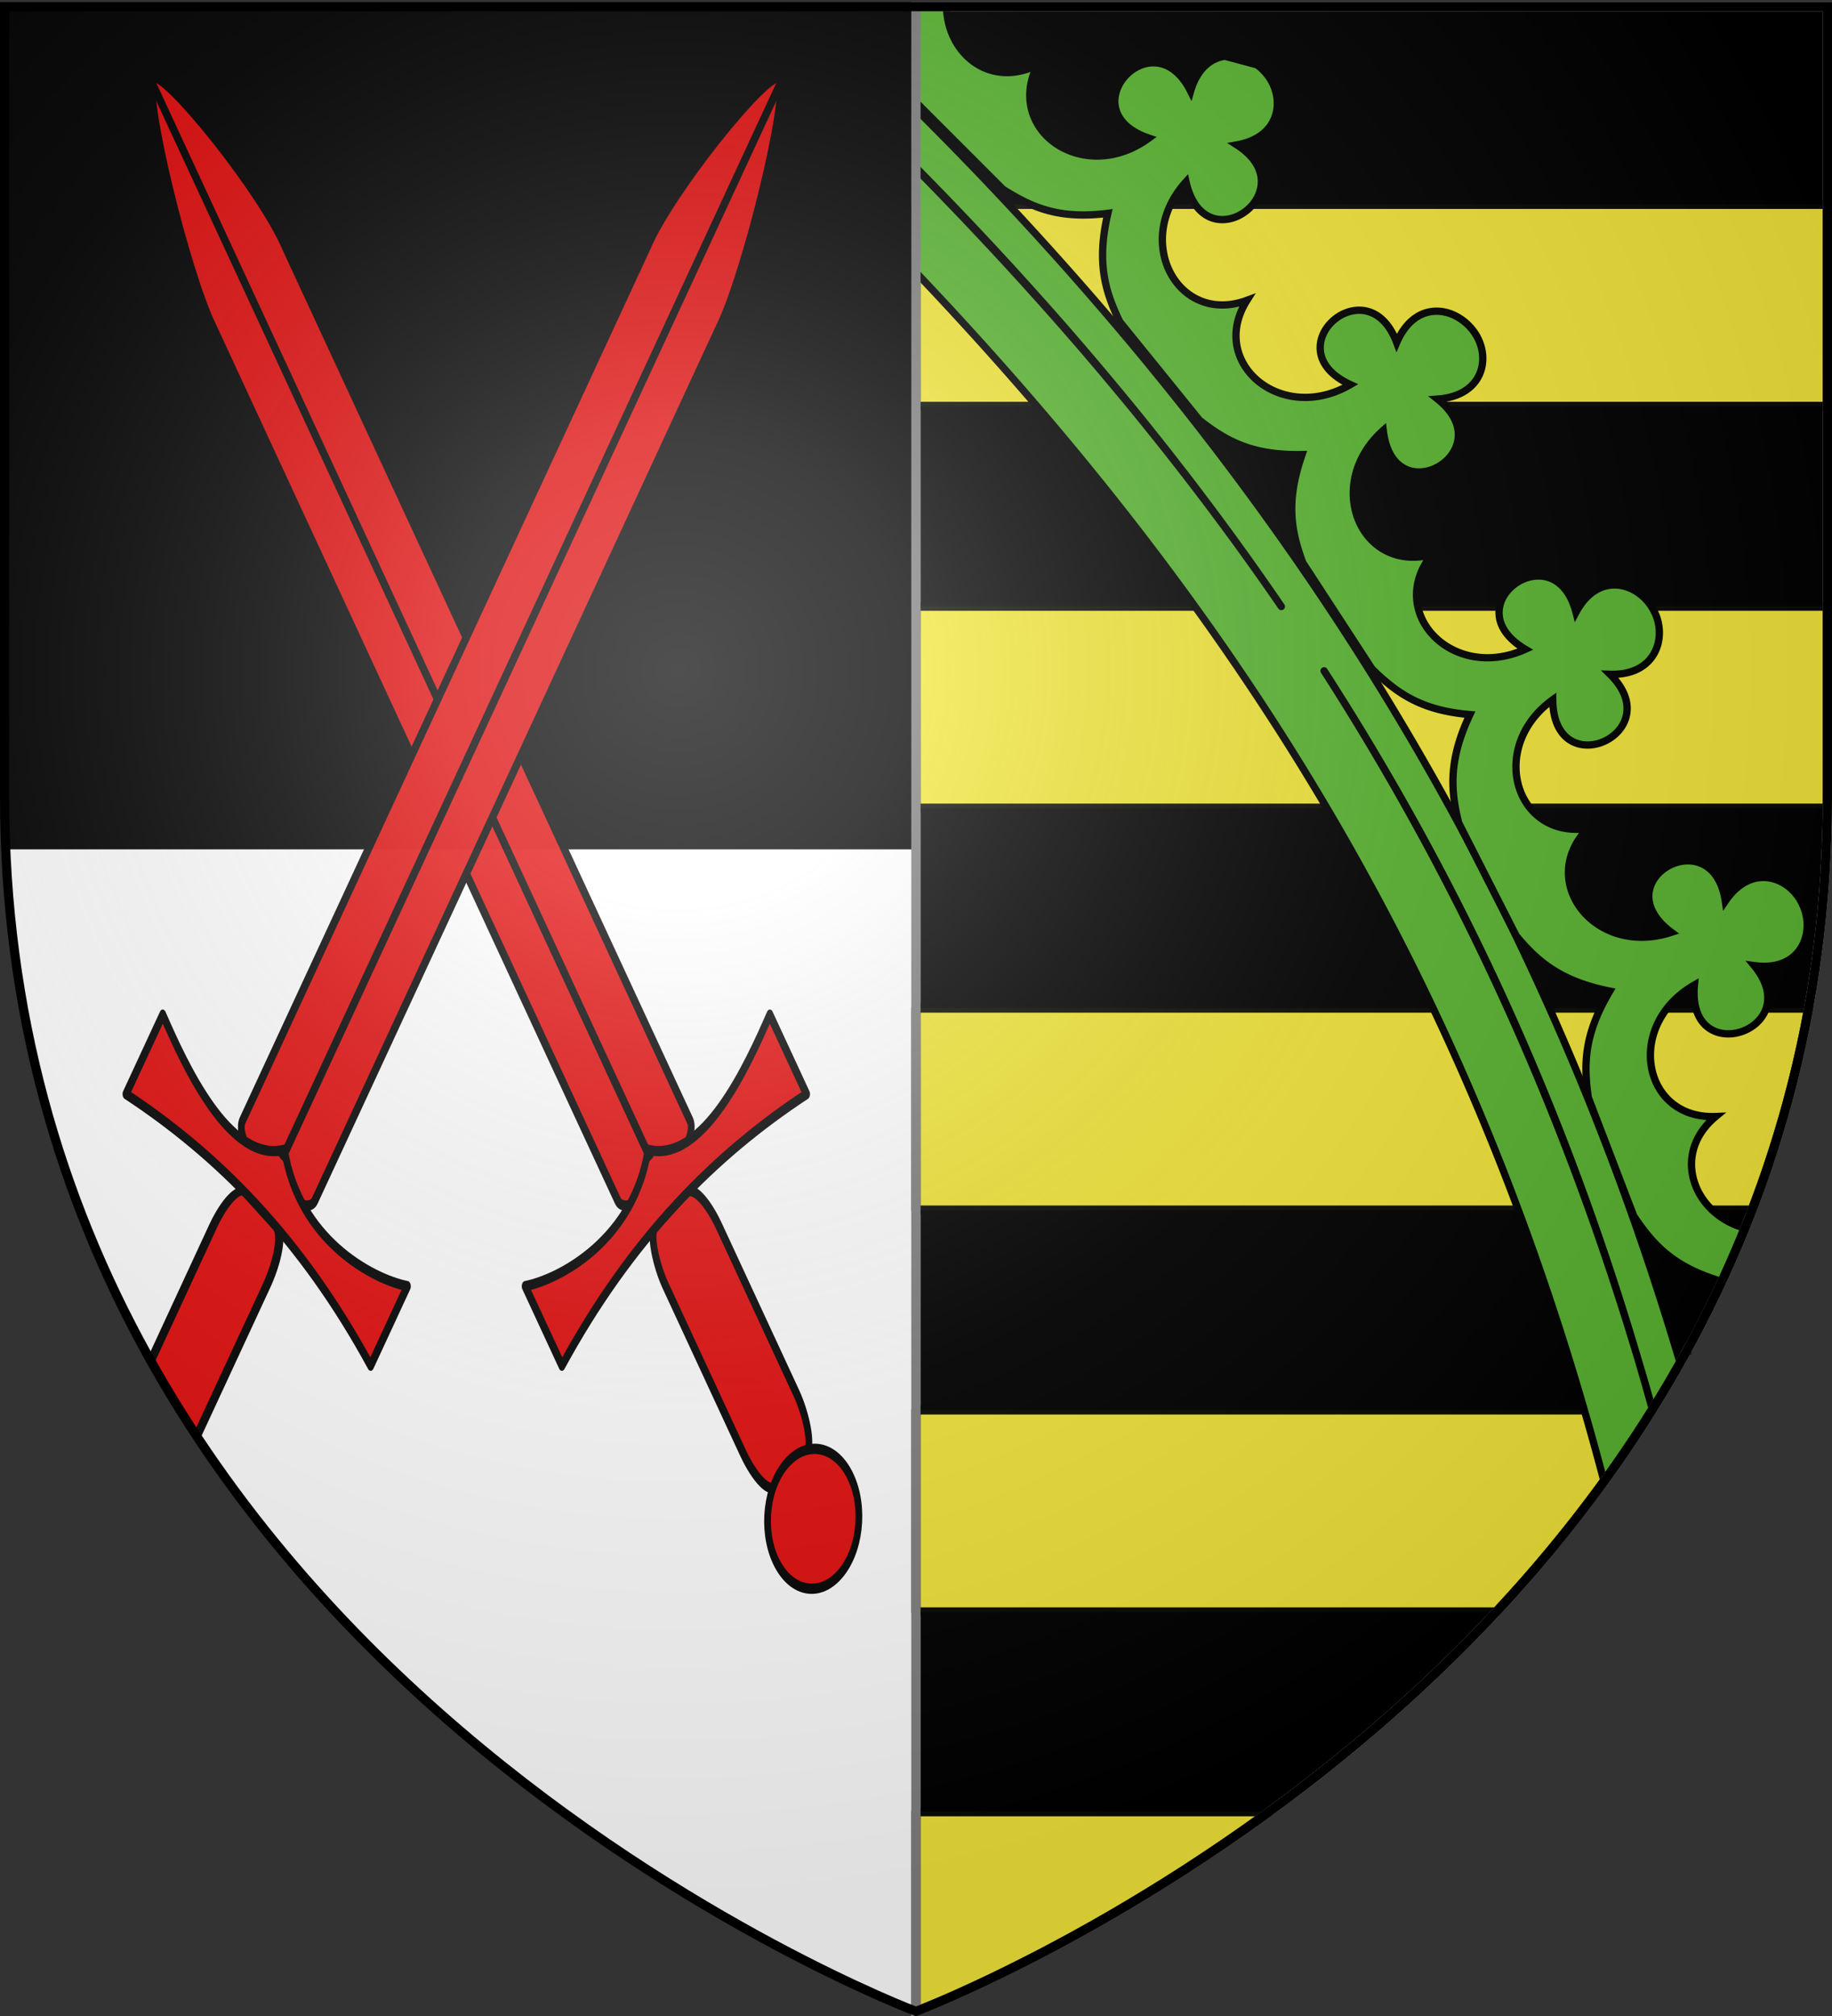
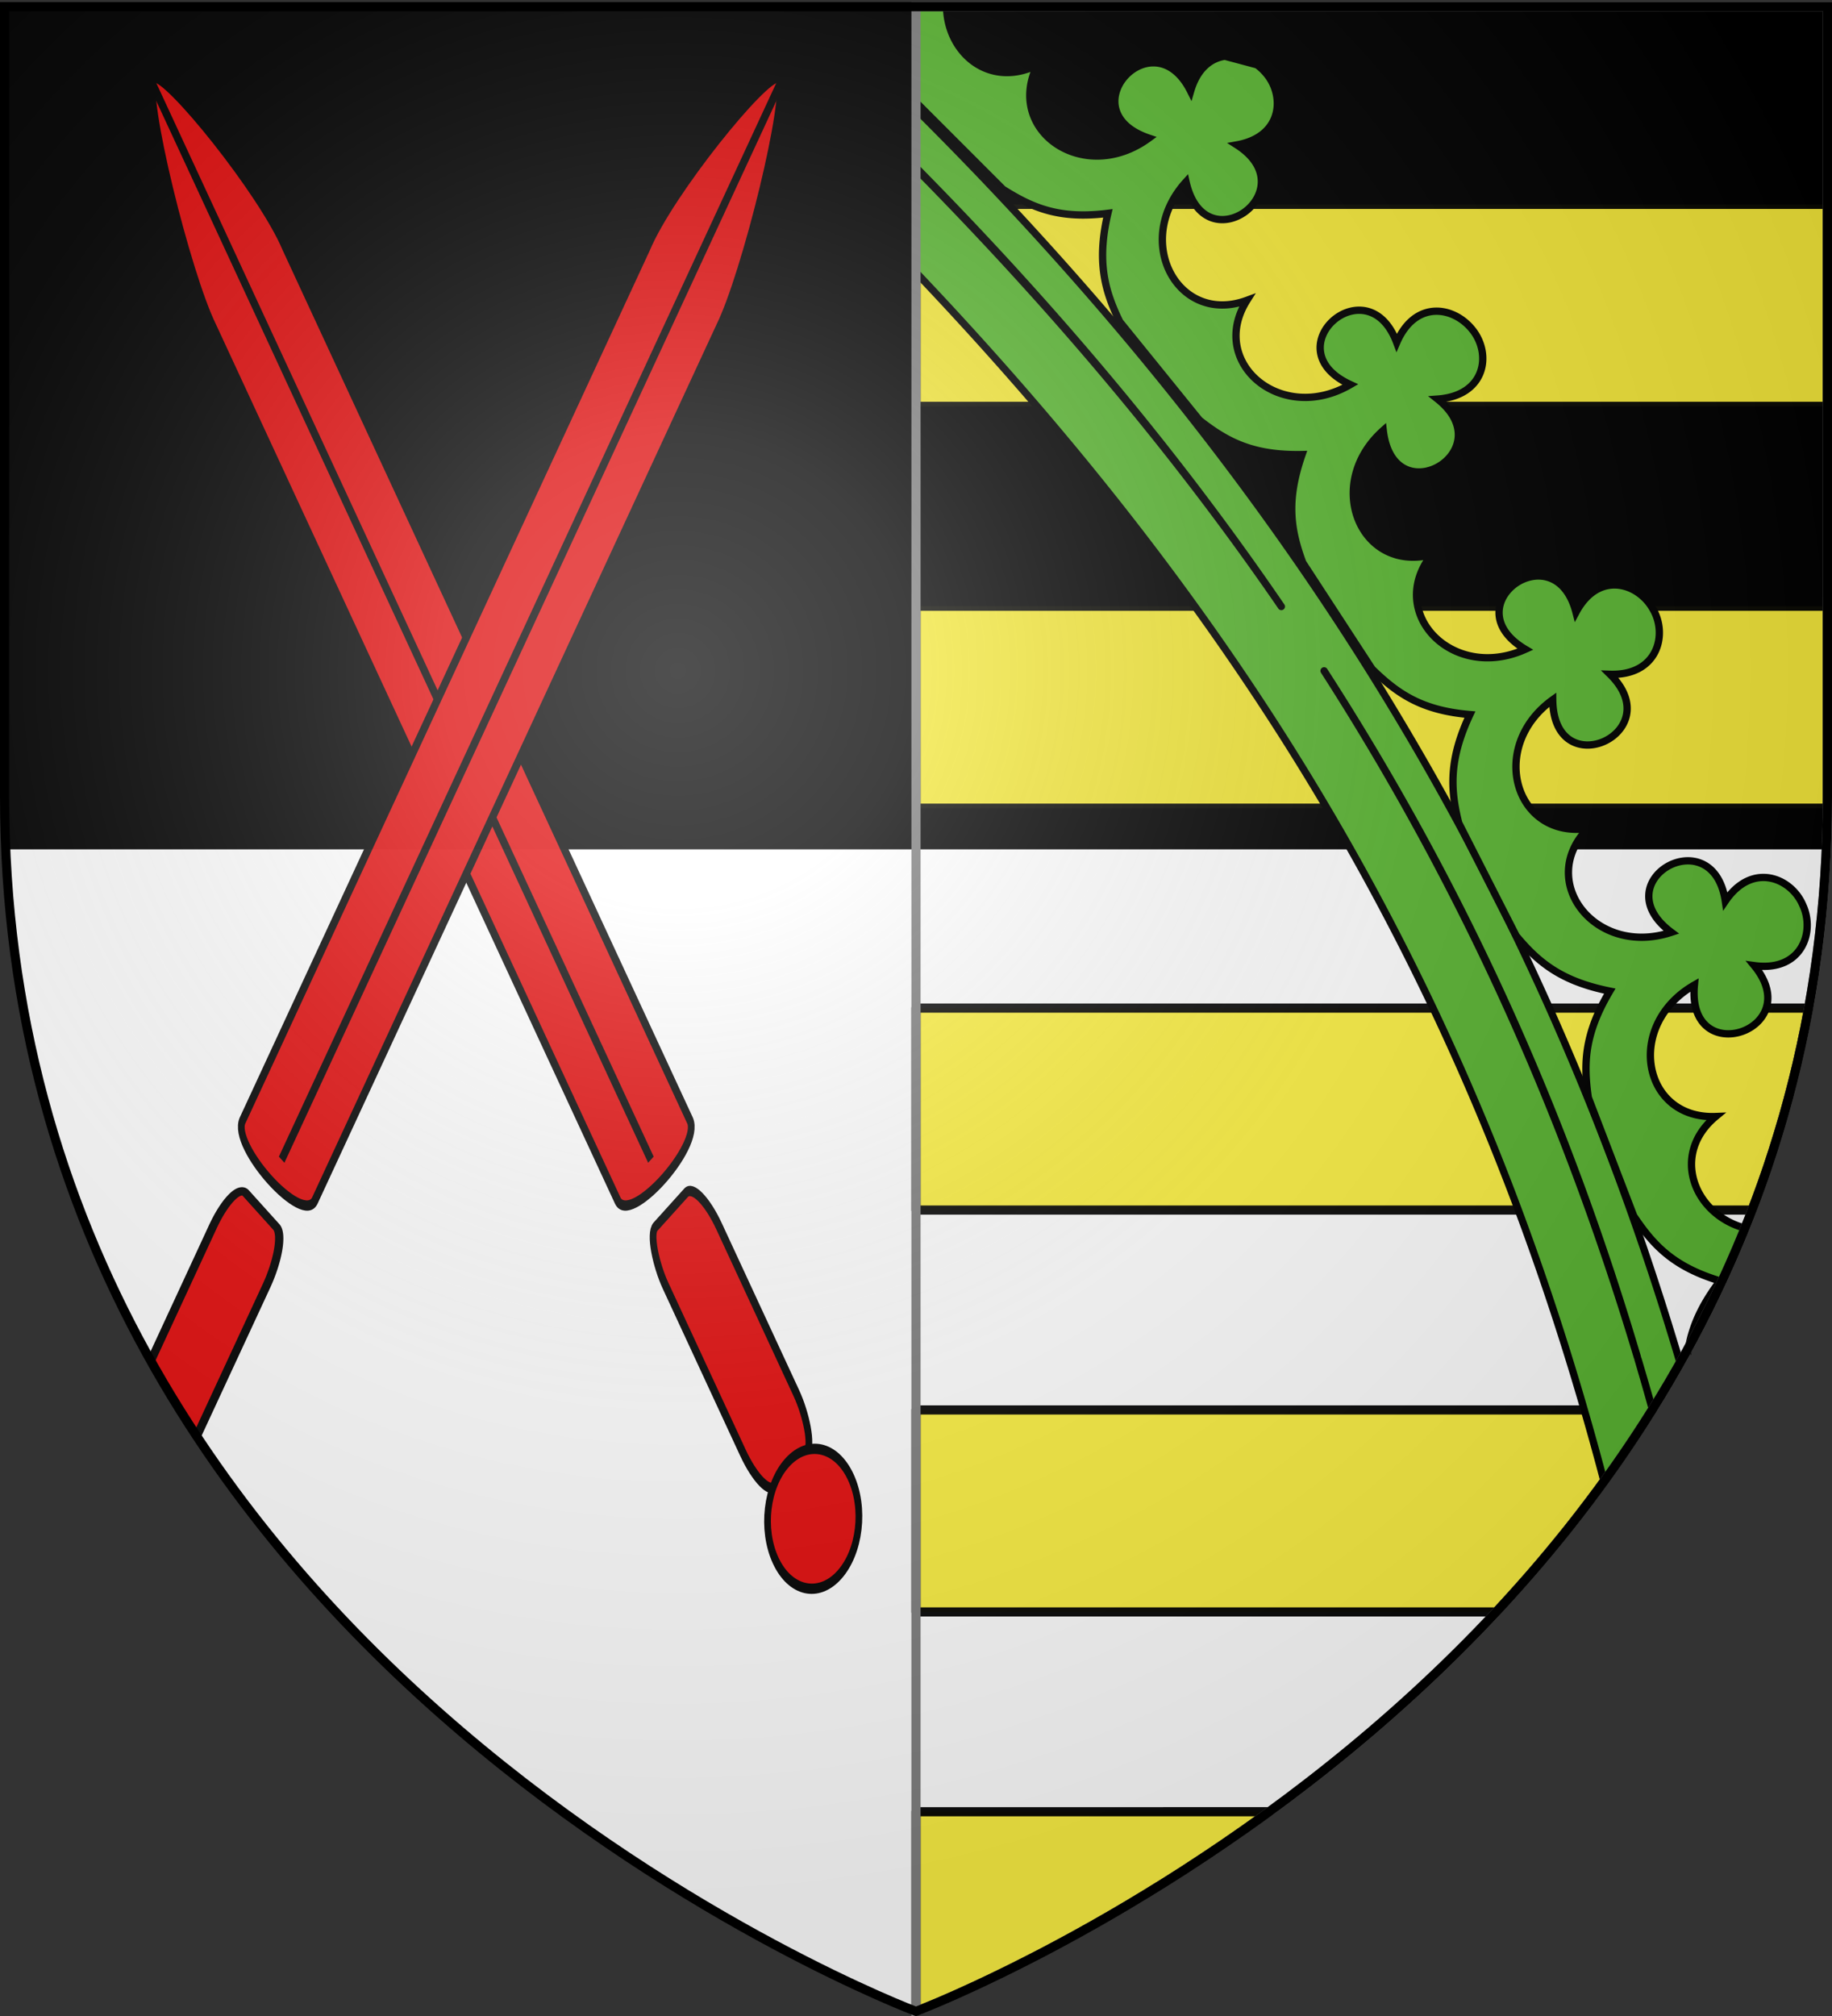
<svg xmlns="http://www.w3.org/2000/svg" xmlns:xlink="http://www.w3.org/1999/xlink" height="660" width="600" version="1.0">
  <rect width="100%" height="100%" fill="#333333" stroke="none" />
  <defs>
    <linearGradient id="b">
      <stop style="stop-color:white;stop-opacity:.314" offset="0" />
      <stop offset=".19" style="stop-color:white;stop-opacity:.251" />
      <stop style="stop-color:#6b6b6b;stop-opacity:.125" offset=".6" />
      <stop style="stop-color:black;stop-opacity:.125" offset="1" />
    </linearGradient>
    <linearGradient id="a">
      <stop offset="0" style="stop-color:#fd0000;stop-opacity:1" />
      <stop style="stop-color:#e77275;stop-opacity:.659" offset=".5" />
      <stop style="stop-color:black;stop-opacity:.323" offset="1" />
    </linearGradient>
    <radialGradient xlink:href="#b" id="c" gradientUnits="userSpaceOnUse" gradientTransform="matrix(1.353 0 0 1.349 -77.63 -85.747)" cx="221.445" cy="226.331" fx="221.445" fy="226.331" r="300" />
  </defs>
  <g style="display:inline">
    <path style="fill:#fff;fill-opacity:1;fill-rule:evenodd;stroke:none;stroke-width:1px;stroke-linecap:butt;stroke-linejoin:miter;stroke-opacity:1" d="M300 658.5s298.5-112.32 298.5-397.772V2.176H1.5v258.552C1.5 546.18 300 658.5 300 658.5z" />
    <path d="M1.5 2.188v258.53c0 5.686.14 11.294.375 16.844h596.25c.234-5.55.375-11.158.375-16.843V2.188H1.5z" style="opacity:1;fill:#000;fill-opacity:1;fill-rule:nonzero;stroke:#000;stroke-width:1;stroke-linecap:butt;stroke-linejoin:round;marker:none;marker-start:none;marker-mid:none;marker-end:none;stroke-miterlimit:4;stroke-dasharray:none;stroke-dashoffset:0;stroke-opacity:1;visibility:visible;display:inline;overflow:visible;enable-background:accumulate" />
-     <path style="fill:#000;fill-opacity:1;fill-rule:evenodd;stroke:gray;stroke-width:3;stroke-linecap:butt;stroke-linejoin:miter;stroke-miterlimit:4;stroke-dasharray:none;stroke-opacity:1;display:inline" d="M300 658.5s298.5-112.32 298.5-397.772V2.176H300V658.5z" />
  </g>
  <g style="display:inline">
    <g style="opacity:1">
      <g style="opacity:1;display:inline">
        <path style="opacity:1;fill:none;fill-opacity:1;fill-rule:nonzero;stroke:none;stroke-width:7.56;stroke-linecap:round;stroke-linejoin:round;stroke-miterlimit:4;stroke-dasharray:none;stroke-opacity:1;display:inline" d="M0 0h600v660H0z" />
      </g>
    </g>
    <g style="opacity:.98;stroke:#000;stroke-width:.464;stroke-miterlimit:4;stroke-dasharray:none;stroke-opacity:1">
      <g transform="matrix(.888 -.985 -.615 -1.327 954.746 737.921)" style="fill:#e20909;fill-opacity:1;stroke:#000;stroke-width:2.036;stroke-miterlimit:4;stroke-dasharray:none;stroke-opacity:1">
        <path d="M-414.113 587.072v215.407c.62 13.508-9.344 49.824-12.921 51.47-4.697-1.094-14.092-38.364-13.727-51.47V587.072c0-6.355 26.648-6.355 26.648 0z" style="fill:#e20909;fill-opacity:1;fill-rule:nonzero;stroke:#000;stroke-width:2.036;stroke-linecap:round;stroke-linejoin:round;stroke-miterlimit:4;stroke-dasharray:none;stroke-dashoffset:0;stroke-opacity:1" />
        <rect width="19.741" height="64.074" rx="4.23" ry="11.47" x="-438.718" y="511.895" style="fill:#e20909;fill-opacity:1;fill-rule:nonzero;stroke:#000;stroke-width:2.036;stroke-linecap:round;stroke-linejoin:round;stroke-miterlimit:4;stroke-dasharray:none;stroke-dashoffset:0;stroke-opacity:1" />
        <path d="M226.884 512.654c.005 8.072-6.538 14.62-14.61 14.62-8.073 0-14.615-6.548-14.61-14.62-.005-8.073 6.537-14.62 14.61-14.62 8.072 0 14.615 6.547 14.61 14.62z" transform="matrix(.948 0 0 .948 -630.285 13.861)" style="fill:#e20909;fill-opacity:1;fill-rule:nonzero;stroke:#000;stroke-width:2.149;stroke-linecap:round;stroke-linejoin:round;stroke-miterlimit:4;stroke-dasharray:none;stroke-dashoffset:0;stroke-opacity:1" />
-         <path d="M-472.977 570.233c31.26 8.27 61.121 6.738 90.238 0v19.625c-11.168-4.287-33.098-12.2-44.9 0-13.501-12.086-35.866-5.237-45.338 0v-19.625z" style="fill:#e20909;fill-opacity:1;fill-rule:nonzero;stroke:#000;stroke-width:2.036;stroke-linecap:round;stroke-linejoin:round;stroke-miterlimit:4;stroke-dasharray:none;stroke-dashoffset:0;stroke-opacity:1" />
        <path d="M-428.065 587.718v265.768" style="fill:#e20909;fill-opacity:1;fill-rule:evenodd;stroke:#000;stroke-width:2.036;stroke-linecap:butt;stroke-linejoin:miter;stroke-miterlimit:4;stroke-dasharray:none;stroke-opacity:1" />
      </g>
      <g style="fill:#e20909;fill-opacity:1;stroke:#000;stroke-width:2.036;stroke-miterlimit:4;stroke-dasharray:none;stroke-opacity:1">
        <path style="fill:#e20909;fill-opacity:1;fill-rule:nonzero;stroke:#000;stroke-width:2.036;stroke-linecap:round;stroke-linejoin:round;stroke-miterlimit:4;stroke-dasharray:none;stroke-dashoffset:0;stroke-opacity:1" d="M-414.113 587.072v215.407c.62 13.508-9.344 49.824-12.921 51.47-4.697-1.094-14.092-38.364-13.727-51.47V587.072c0-6.355 26.648-6.355 26.648 0z" transform="matrix(-.888 -.985 .615 -1.327 -649.321 737.921)" />
        <path style="fill:#e20909;fill-opacity:1;fill-rule:nonzero;stroke:#000;stroke-width:2.718;stroke-linecap:round;stroke-linejoin:round;stroke-miterlimit:4;stroke-dasharray:none;stroke-dashoffset:0;stroke-opacity:1" d="M79.063 390.031c-2.421.223-6.201 4.776-9.376 11.625l-20.312 43.875a398.858 398.858 0 0 0 15.063 24.688l22.78-49.125c3.907-8.43 5.363-17.099 3.282-19.406l-10-11.094a1.646 1.646 0 0 0-1.438-.563z" />
-         <path style="fill:#e20909;fill-opacity:1;fill-rule:nonzero;stroke:#000;stroke-width:2.036;stroke-linecap:round;stroke-linejoin:round;stroke-miterlimit:4;stroke-dasharray:none;stroke-dashoffset:0;stroke-opacity:1" d="M-472.977 570.233c31.26 8.27 61.121 6.738 90.238 0v19.625c-11.168-4.287-33.098-12.2-44.9 0-13.501-12.086-35.866-5.237-45.338 0v-19.625z" transform="matrix(-.888 -.985 .615 -1.327 -649.321 737.921)" />
        <path style="fill:#e20909;fill-opacity:1;fill-rule:evenodd;stroke:#000;stroke-width:2.036;stroke-linecap:butt;stroke-linejoin:miter;stroke-miterlimit:4;stroke-dasharray:none;stroke-opacity:1" d="M-428.065 587.718v265.768" transform="matrix(-.888 -.985 .615 -1.327 -649.321 737.921)" />
      </g>
    </g>
    <path style="display:inline;opacity:.96;fill:#fcef3c;fill-opacity:1;fill-rule:nonzero;stroke:#000;stroke-width:3;stroke-linecap:round;stroke-linejoin:round;marker:none;marker-start:none;marker-mid:none;marker-end:none;stroke-miterlimit:4;stroke-dasharray:none;stroke-dashoffset:0;stroke-opacity:1;visibility:visible;overflow:visible;enable-background:accumulate" d="M300 66.906v66.125h298.5V66.906H300zm0 131.563v66.125h298.469c.012-1.291.031-2.577.031-3.875v-62.25H300zm0 131.562v66.125h273.813c.419-1.091.839-2.183 1.25-3.281l.218-.594a340.4 340.4 0 0 0 1.438-3.937c.1-.281.212-.562.312-.844a355.693 355.693 0 0 0 1.875-5.406c.147-.435.292-.877.438-1.313.096-.29.185-.585.281-.875.83-2.506 1.624-5.05 2.406-7.594.295-.958.588-1.91.875-2.875.253-.849.496-1.708.75-2.562.076-.262.169-.52.25-.781l.063-.219c.042-.145.085-.291.125-.438.044-.155.08-.313.125-.468.124-.437.252-.875.375-1.313.73-2.601 1.415-5.203 2.093-7.844.36-1.398.719-2.809 1.063-4.218.27-1.11.551-2.228.813-3.344.004-.02-.005-.043 0-.063.277-1.183.546-2.37.812-3.562.165-.737.338-1.478.5-2.219.171-.788.334-1.583.5-2.375.005-.022.026-.04.031-.062.022-.104.041-.209.063-.313.113-.542.232-1.081.343-1.625.105-.51.215-1.02.313-1.531.079-.394.141-.793.219-1.188.312-1.588.613-3.18.906-4.78.03-.167.064-.334.094-.5H300zm0 131.563v66.125h190.031c.236-.253.484-.497.719-.75.799-.859 1.58-1.726 2.375-2.594.19-.207.373-.417.563-.625.134-.147.272-.29.406-.438.924-1.015 1.83-2.034 2.75-3.062 1.13-1.263 2.253-2.53 3.375-3.813.173-.198.357-.394.531-.593a460.684 460.684 0 0 0 9.063-10.75c1.312-1.604 2.64-3.213 3.937-4.844.261-.329.52-.67.781-1a429.394 429.394 0 0 0 4.594-5.938c.009-.011.022-.02.031-.03.294-.386.582-.77.875-1.157.009-.012.023-.02.032-.031a429.807 429.807 0 0 0 3.062-4.094c.017-.023.045-.04.063-.063 1.002-1.358 1.978-2.717 2.968-4.093a456.166 456.166 0 0 0 3.063-4.313c.016-.023.046-.039.062-.062a412.228 412.228 0 0 0 2.969-4.313 396.838 396.838 0 0 0 2.938-4.375c.025-.038.037-.086.062-.125.99-1.493 1.964-2.987 2.938-4.5.627-.974 1.25-1.956 1.875-2.937.132-.21.273-.415.406-.625.157-.25.311-.501.468-.75.04-.064.086-.124.125-.188.013-.02.02-.043.032-.062H300zm0 131.531V658.5s1.258-.498 2.438-.969c.24-.095.66-.276.906-.375.288-.117.739-.304 1.062-.437.656-.27 1.096-.44 2.125-.875.234-.099.598-.24.844-.344 1.573-.67 3.416-1.476 5.438-2.375l.218-.094a453.086 453.086 0 0 0 6.563-3c1.099-.51 2.385-1.129 3.562-1.687 1.29-.613 2.526-1.205 3.906-1.875a533.143 533.143 0 0 0 7.563-3.75c2.188-1.106 4.528-2.274 6.875-3.5.268-.14.511-.265.781-.407.577-.302 1.165-.627 1.75-.937a585.82 585.82 0 0 0 6.125-3.281c.597-.325 1.24-.669 1.844-1 1.504-.826 3.045-1.694 4.594-2.563.316-.177.65-.352.969-.531a603.17 603.17 0 0 0 3.625-2.063c.698-.397 1.418-.812 2.125-1.218.851-.493 1.73-.996 2.593-1.5.36-.21.701-.444 1.063-.657.74-.434 1.502-.868 2.25-1.312.576-.342 1.17-.715 1.75-1.063 1.419-.848 2.896-1.744 4.344-2.625 1.273-.776 2.582-1.573 3.875-2.375.779-.483 1.59-.976 2.375-1.468a603.87 603.87 0 0 0 4.437-2.813c.637-.408 1.296-.835 1.938-1.25 1.653-1.066 3.322-2.176 5-3.281a591 591 0 0 0 5.593-3.719 589.203 589.203 0 0 0 5.656-3.875c1.179-.815 2.375-1.64 3.563-2.468.658-.463 1.34-.938 2-1.407.133-.094.273-.186.406-.281.64-.455 1.297-.913 1.938-1.375.82-.592 1.65-1.18 2.469-1.781.375-.273.748-.57 1.125-.844H300z" />
    <g style="display:inline">
      <path style="fill:#5ab532;fill-rule:evenodd;stroke:#000;stroke-width:2.394;stroke-linecap:butt;stroke-linejoin:miter;stroke-miterlimit:4;stroke-dasharray:none;stroke-opacity:1;display:inline" d="M300 35.75v53.438C416.486 211.716 485.493 333.793 525.344 485a404.855 404.855 0 0 0 24.906-38.813C504.979 293.274 425.503 160.466 300 35.75z" />
      <path style="fill:#5ab532;fill-rule:evenodd;stroke:#000;stroke-width:2.394;stroke-linecap:butt;stroke-linejoin:miter;stroke-miterlimit:4;stroke-dasharray:none;stroke-opacity:1;display:inline" d="M300 2.188V33.5l28.469 28.469c9.82 6.2 18.605 9.857 34.375 7.875-3.62 15.476-1.233 25.086 3.906 35.5l26.094 32.219c9.118 7.191 17.703 11.572 33.594 11.25-5.218 15.012-3.804 24.48.218 35.375l22.719 34.843c8.316 8.106 16.194 13.566 32.031 14.906-6.758 14.386-6.518 24.246-3.656 35.5l18.813 36.938c7.423 8.93 14.99 14.939 30.656 18.094-8.17 13.767-8.7 23.351-7.032 34.844l14.875 38.78c6.45 9.658 13.038 16.647 28.25 21.25-6.11 8.06-9.053 14.923-10.28 21.844a377.654 377.654 0 0 0 18.468-39.125c-16.808-4.5-24.431-24.207-9.594-36.53-24.062.96-29.776-30.024-6.968-43.063-2.613 28.048 37.035 14.862 19.593-6.344 15.517 2.13 20.02-11.012 15.907-19.813-3.788-8.945-16.576-14.27-25.375-1.312-4.089-27.151-40.28-6.607-17.688 10.219-24.95 8.224-44.159-16.762-27.344-34-23.83 3.471-32.82-26.774-11.5-42.125.334 28.167 38.344 10.922 18.781-8.344 15.613.496 18.985-13.047 14.032-21.375-4.702-8.5-17.791-12.743-25.188 1.063-6.903-26.576-40.82-2.248-16.593 12.125-23.955 10.787-45.64-12.036-30.72-30.938-23.336 5.943-35.41-23.223-15.812-40.719 3.276 27.978 39.282 6.866 17.813-10.25 15.484-1.132 17.761-14.365 11.625-22.406-6.154-8.064-18.96-10.189-25.031 3.906-9.644-25.708-40.784 1.989-15.188 13.75-22.695 13.233-46.708-7.236-33.844-27.594-22.587 8.35-37.63-19.332-19.969-38.78 6.183 27.482 39.798 2.684 16.657-12.094 15.374-2.761 15.795-16.697 9.219-23.813a15.694 15.694 0 0 0-2.657-2.406l-10.5-2.813c-4.661.679-9.073 4.044-11.219 11.438-12.278-24.56-40.373 6.353-13.687 15.375-21.188 15.532-47.165-2.347-36.5-23.938-15.76 7.786-29.505-3.947-29.75-19.093h-10z" />
      <path style="fill:none;fill-rule:evenodd;stroke:#000;stroke-width:2.394;stroke-linecap:butt;stroke-linejoin:round;stroke-miterlimit:4;stroke-dasharray:none;stroke-opacity:1;display:inline" d="M300 54.844v.406c46.387 47 86.017 94.314 119.656 143.313-33.606-49.185-73.2-96.713-119.656-143.72zm133.656 164.781c45.09 70.17 78.434 143.988 102.594 224.656-24.013-81.09-57.452-154.726-102.594-224.656zM536.47 445a975.953 975.953 0 0 1 4.718 16.469c.013-.02.02-.043.032-.063a1000.518 1000.518 0 0 0-4.75-16.406z" />
    </g>
    <path style="display:inline;fill:none;fill-opacity:1;fill-rule:evenodd;stroke:gray;stroke-width:3;stroke-linecap:butt;stroke-linejoin:miter;stroke-miterlimit:4;stroke-dasharray:none;stroke-opacity:1" d="M300 658.5s298.5-112.32 298.5-397.772V2.176H300V658.5z" />
  </g>
  <g style="display:inline">
    <path d="M300 658.5s298.5-112.32 298.5-397.772V2.176H1.5v258.552C1.5 546.18 300 658.5 300 658.5z" style="opacity:1;fill:url(#c);fill-opacity:1;fill-rule:evenodd;stroke:none;stroke-width:1px;stroke-linecap:butt;stroke-linejoin:miter;stroke-opacity:1" />
  </g>
  <g style="display:inline">
    <path d="M300 658.5S1.5 546.18 1.5 260.728V2.176h597v258.552C598.5 546.18 300 658.5 300 658.5z" style="opacity:1;fill:none;fill-opacity:1;fill-rule:evenodd;stroke:#000;stroke-width:3;stroke-linecap:butt;stroke-linejoin:miter;stroke-miterlimit:4;stroke-dasharray:none;stroke-opacity:1" />
  </g>
</svg>